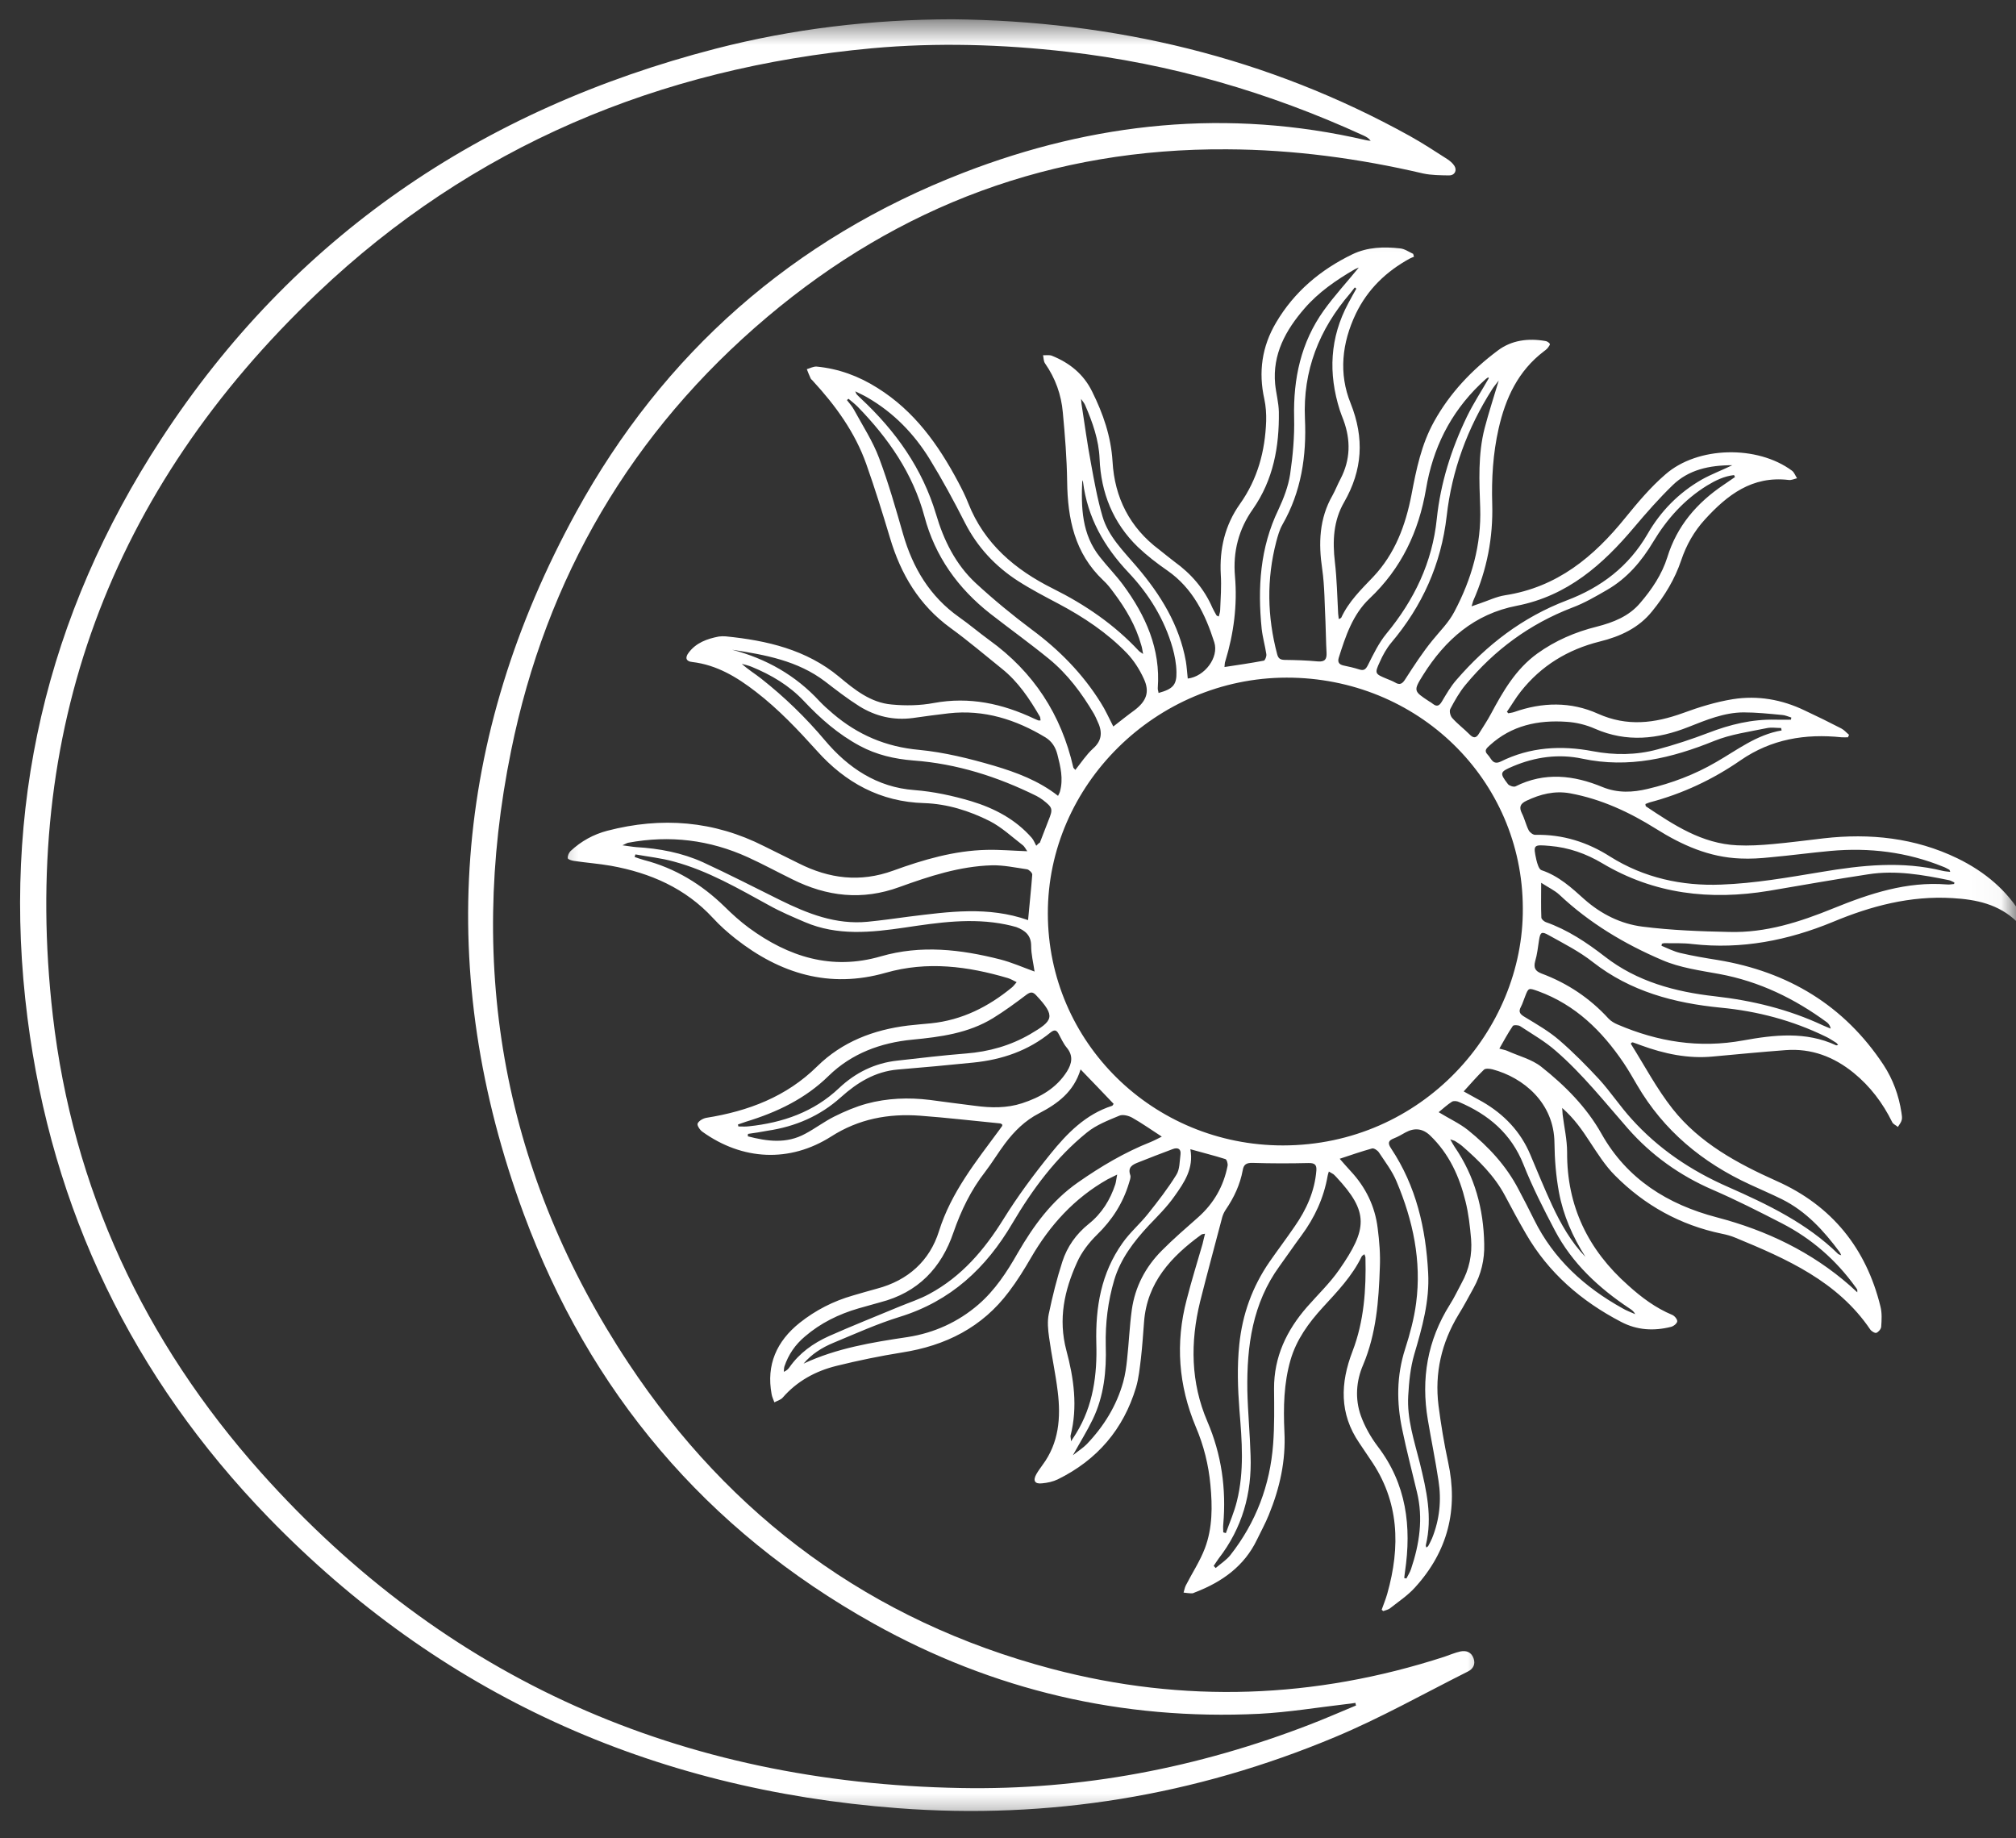
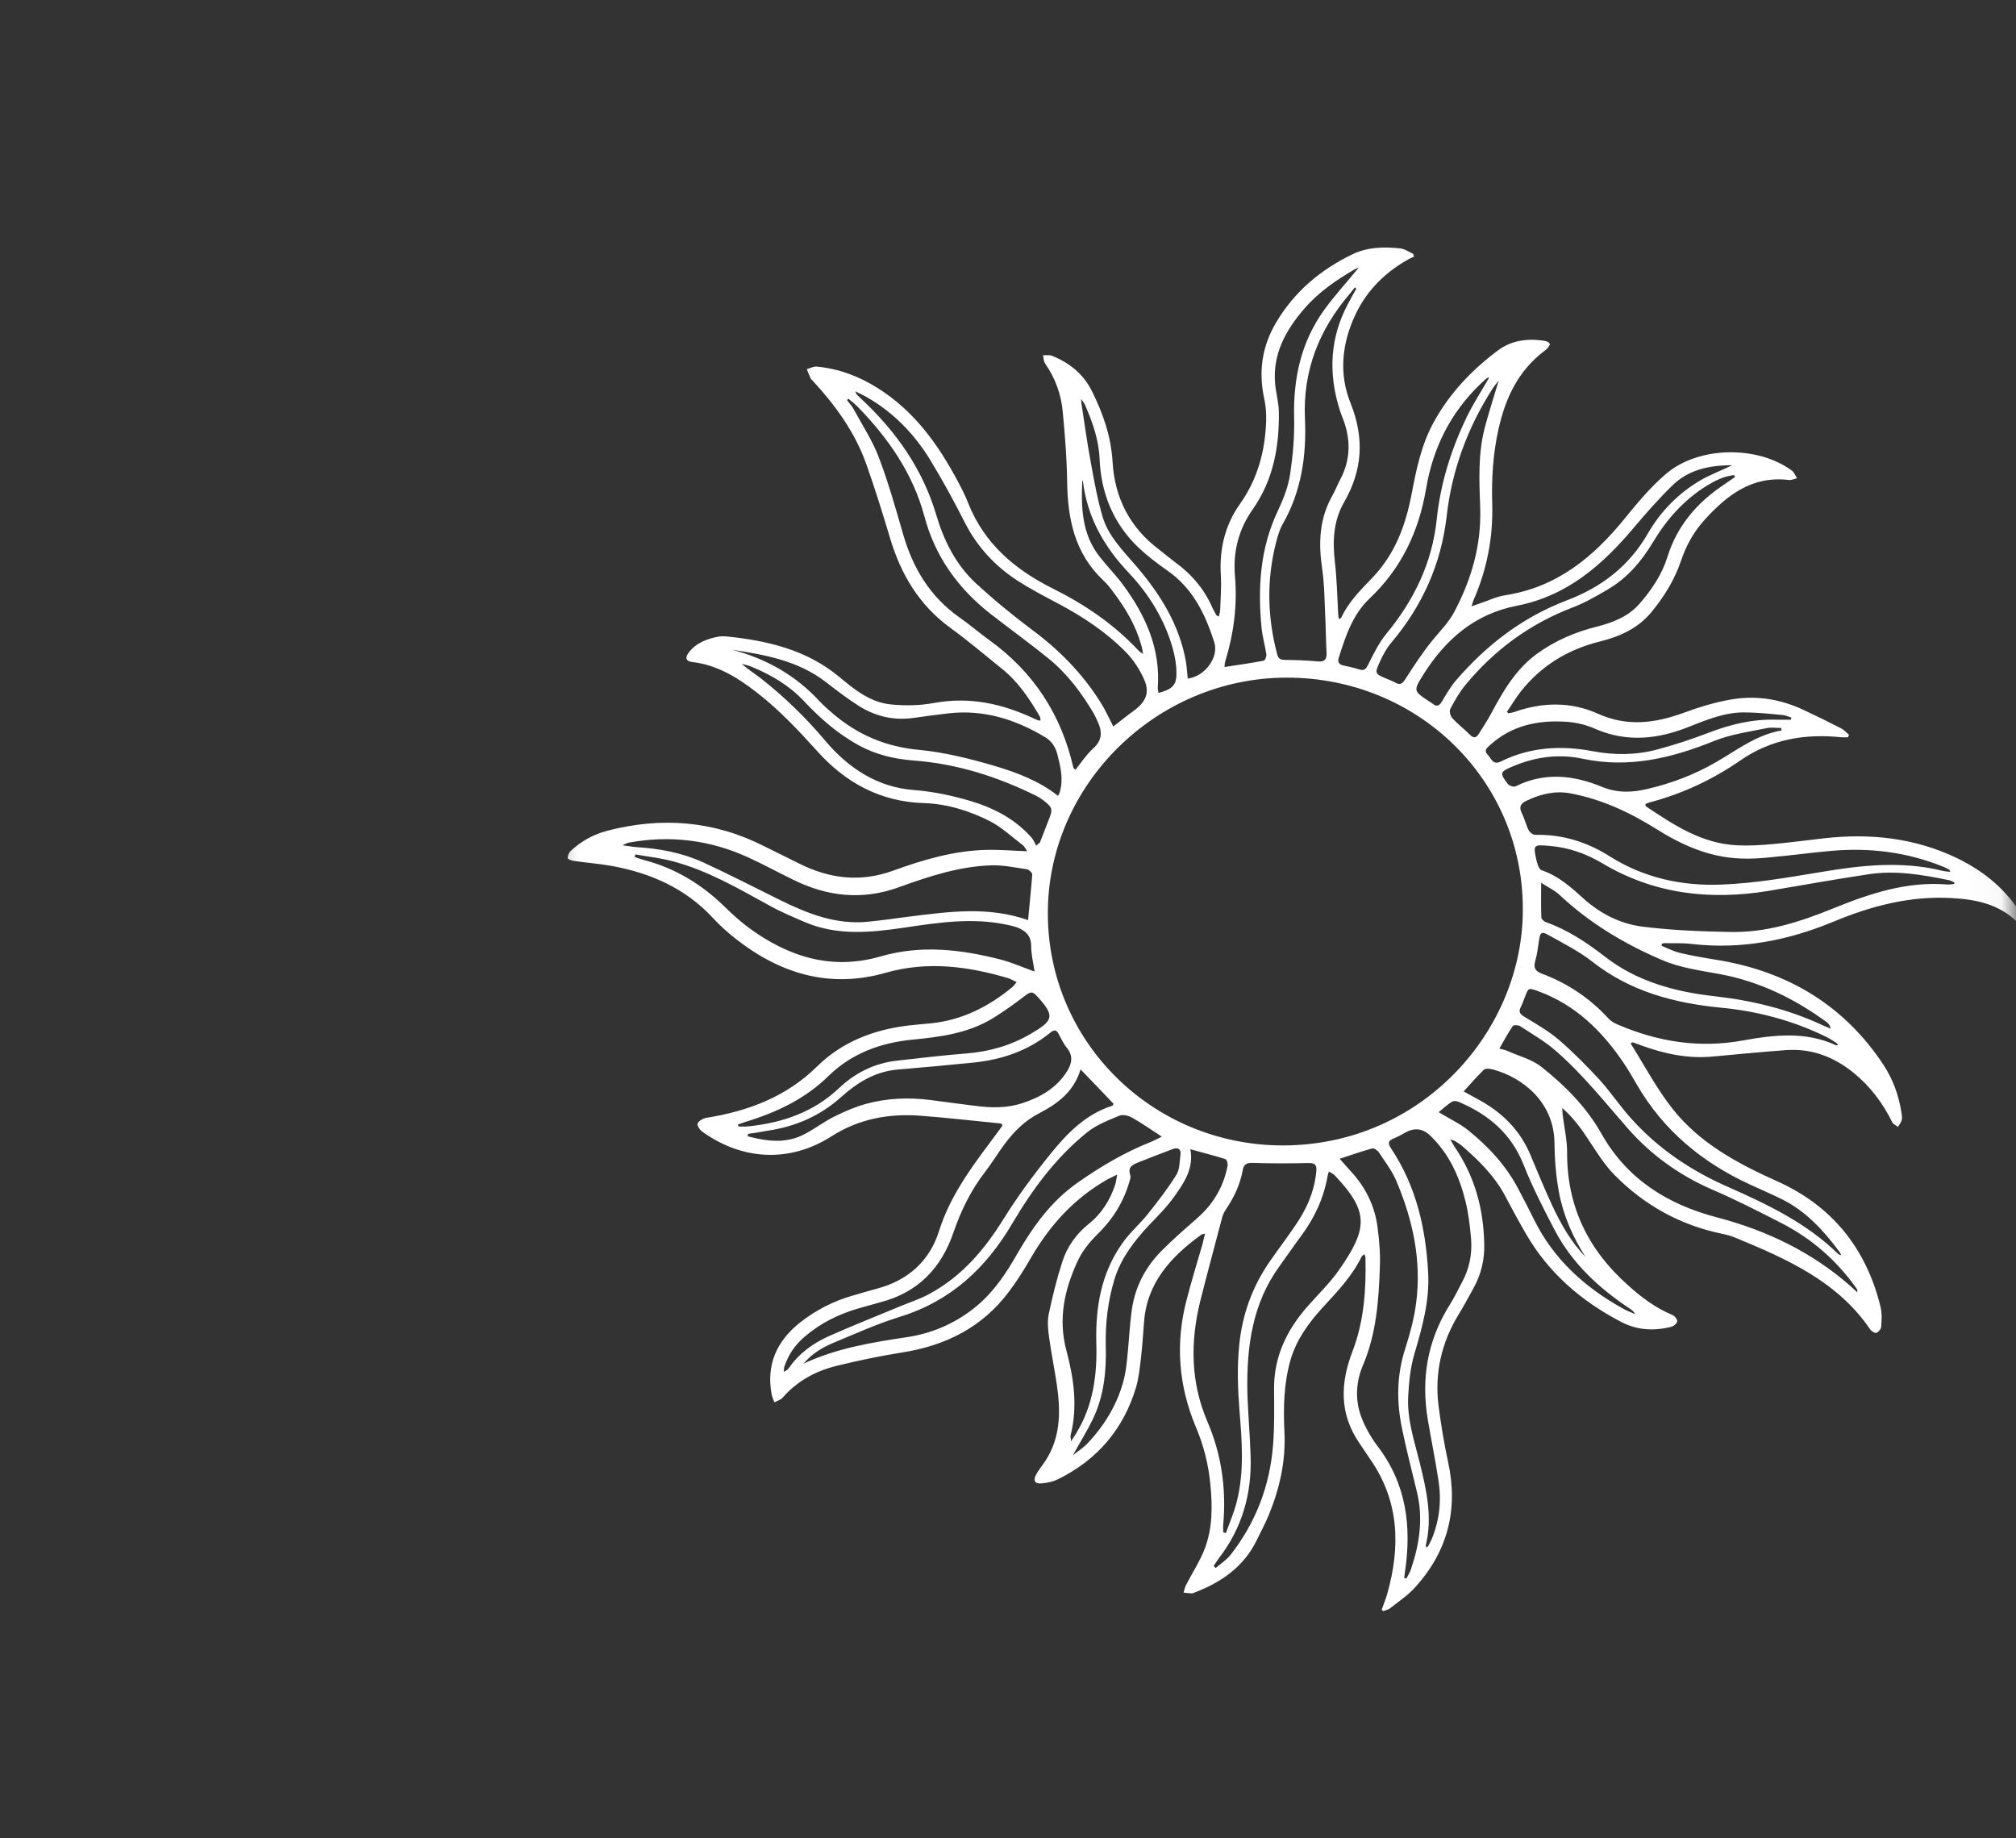
<svg xmlns="http://www.w3.org/2000/svg" width="68" height="62" viewBox="0 0 68 62" fill="none">
  <rect x="0" y="0" width="68" height="62" fill="#333333" stroke="none" />
  <mask id="mask0_45_169" style="mask-type:luminance" maskUnits="userSpaceOnUse" x="18" y="7" width="50" height="49">
    <path d="M18.38 7.155H67.969V55.626H18.38V7.155Z" fill="white" />
  </mask>
  <g mask="url(#mask0_45_169)">
    <path fill-rule="evenodd" clip-rule="evenodd" d="M56.042 31.897C56.255 31.984 56.458 32.091 56.682 32.142C57.099 32.24 57.521 32.311 57.943 32.378C60.318 32.772 62.208 33.913 63.531 35.914C63.849 36.4 64.047 36.942 64.135 37.516C64.146 37.602 64.167 37.695 64.146 37.771C64.125 37.858 64.063 37.93 64.016 38.007C63.953 37.95 63.854 37.915 63.823 37.843C63.505 37.198 63.083 36.64 62.526 36.185C61.859 35.643 61.104 35.351 60.229 35.417C59.411 35.479 58.599 35.556 57.781 35.632C56.938 35.714 56.13 35.54 55.349 35.254C55.261 35.223 55.172 35.187 55.078 35.156C55.068 35.151 55.047 35.161 55.031 35.167C55.021 35.177 55.005 35.203 55.011 35.208C55.474 35.944 55.88 36.717 56.417 37.398C57.328 38.549 58.594 39.235 59.932 39.834C61.792 40.663 62.948 42.106 63.427 44.06C63.484 44.281 63.469 44.521 63.453 44.746C63.448 44.823 63.365 44.92 63.292 44.951C63.245 44.971 63.125 44.9 63.083 44.838C61.984 43.216 60.271 42.459 58.531 41.742C58.386 41.681 58.234 41.64 58.078 41.609C56.672 41.318 55.469 40.647 54.474 39.644C54.141 39.312 53.886 38.902 53.625 38.508C53.365 38.109 53.104 37.73 52.693 37.367C52.703 37.485 52.703 37.536 52.708 37.592C52.761 38.017 52.859 38.437 52.859 38.861C52.849 40.673 53.563 42.152 54.922 43.354C55.37 43.759 55.844 44.112 56.406 44.347C56.484 44.378 56.583 44.501 56.573 44.567C56.563 44.639 56.448 44.731 56.359 44.751C55.781 44.895 55.219 44.864 54.682 44.583C53.333 43.881 52.229 42.925 51.469 41.609C51.224 41.185 50.99 40.755 50.761 40.32C50.406 39.654 49.875 39.133 49.313 38.646C49.24 38.585 49.156 38.534 49.078 38.483C49.052 38.467 49.011 38.462 48.917 38.426C48.984 38.544 49.021 38.616 49.063 38.677C49.745 39.67 50.042 40.775 50.063 41.957C50.078 42.484 49.958 42.981 49.703 43.441C49.536 43.743 49.375 44.05 49.193 44.342C48.62 45.289 48.386 46.312 48.521 47.402C48.604 48.042 48.708 48.676 48.844 49.306C49.193 50.902 48.839 52.32 47.729 53.538C47.49 53.804 47.182 54.009 46.896 54.234C46.833 54.29 46.734 54.305 46.656 54.336C46.641 54.321 46.62 54.305 46.604 54.29C46.667 54.111 46.74 53.937 46.792 53.753C47.24 52.166 47.203 50.636 46.224 49.224C46.099 49.04 45.974 48.85 45.849 48.666C45.172 47.678 45.208 46.645 45.62 45.575C46.011 44.557 46.083 43.487 46.057 42.413C46.057 42.377 46.036 42.346 46.021 42.3C45.984 42.331 45.948 42.346 45.932 42.372C45.615 43.032 45.109 43.559 44.62 44.091C44.141 44.613 43.729 45.181 43.531 45.862C43.302 46.65 43.286 47.469 43.323 48.282C43.375 49.265 43.167 50.191 42.797 51.092C42.682 51.378 42.531 51.65 42.396 51.931C41.969 52.821 41.219 53.354 40.313 53.702C40.271 53.722 40.229 53.742 40.193 53.737C40.104 53.737 40.011 53.722 39.922 53.712C39.948 53.635 39.958 53.553 39.995 53.476C40.208 53.057 40.474 52.658 40.641 52.218C40.901 51.532 40.896 50.8 40.828 50.084C40.766 49.408 40.604 48.753 40.333 48.119C39.75 46.727 39.641 45.294 40.026 43.835C40.188 43.201 40.38 42.582 40.563 41.952C40.589 41.85 40.609 41.742 40.646 41.609C40.578 41.625 40.542 41.62 40.521 41.64C39.5 42.382 38.688 43.257 38.589 44.583C38.557 44.992 38.531 45.401 38.484 45.811C38.443 46.138 38.411 46.481 38.318 46.793C37.896 48.2 37.011 49.239 35.677 49.894C35.516 49.971 35.328 50.012 35.151 50.027C34.901 50.058 34.833 49.935 34.958 49.715C35.016 49.613 35.089 49.516 35.161 49.413C35.719 48.666 35.786 47.812 35.677 46.931C35.604 46.322 35.469 45.718 35.386 45.105C35.349 44.849 35.323 44.567 35.375 44.316C35.5 43.718 35.646 43.129 35.833 42.551C35.995 42.049 36.297 41.62 36.724 41.277C37.167 40.924 37.448 40.463 37.62 39.941C37.646 39.854 37.651 39.767 37.682 39.614C37.531 39.69 37.443 39.731 37.354 39.777C36.234 40.412 35.411 41.323 34.776 42.418C34.547 42.812 34.307 43.201 34.031 43.564C33.13 44.767 31.896 45.386 30.417 45.616C29.677 45.734 28.938 45.887 28.214 46.066C27.511 46.24 26.886 46.578 26.401 47.136C26.333 47.213 26.219 47.243 26.12 47.295C26.089 47.203 26.042 47.116 26.026 47.018C25.844 46.031 26.193 45.237 26.974 44.613C27.511 44.188 28.109 43.881 28.771 43.692C29.042 43.615 29.307 43.533 29.578 43.462C30.63 43.185 31.36 42.52 31.672 41.522C32.083 40.212 32.922 39.173 33.714 38.099C33.74 38.058 33.776 38.017 33.802 37.976C33.813 37.966 33.802 37.945 33.802 37.92C33.781 37.91 33.761 37.894 33.74 37.889C32.839 37.802 31.938 37.695 31.031 37.628C29.964 37.551 28.964 37.736 28.037 38.329C26.636 39.22 25.042 39.138 23.693 38.17C23.604 38.109 23.505 37.95 23.531 37.894C23.568 37.802 23.714 37.72 23.823 37.7C25.24 37.475 26.526 36.988 27.563 35.965C28.406 35.136 29.458 34.732 30.625 34.588C30.886 34.558 31.146 34.537 31.406 34.512C32.453 34.404 33.339 33.954 34.13 33.304C34.182 33.263 34.219 33.207 34.292 33.125C34.177 33.069 34.094 33.017 33.995 32.987C32.641 32.587 31.276 32.408 29.875 32.808C27.979 33.35 26.313 32.838 24.813 31.661C24.542 31.446 24.281 31.216 24.047 30.96C23.12 29.957 21.938 29.44 20.609 29.2C20.198 29.128 19.781 29.098 19.365 29.036C19.287 29.026 19.156 28.985 19.151 28.944C19.141 28.867 19.188 28.76 19.245 28.703C19.599 28.371 20.016 28.141 20.484 28.018C22.313 27.542 24.083 27.68 25.776 28.54C26.162 28.734 26.557 28.924 26.943 29.118C27.969 29.635 29.011 29.768 30.125 29.364C31.141 28.995 32.182 28.688 33.276 28.663C33.729 28.652 34.177 28.693 34.651 28.709C34.599 28.642 34.563 28.55 34.484 28.494C34.125 28.217 33.781 27.895 33.38 27.69C32.698 27.347 31.953 27.112 31.177 27.086C29.693 27.046 28.511 26.39 27.563 25.331C26.917 24.615 26.261 23.919 25.495 23.33C24.859 22.839 24.182 22.425 23.349 22.327C23.141 22.307 23.094 22.184 23.234 22.005C23.484 21.677 23.849 21.544 24.245 21.468C24.323 21.457 24.401 21.457 24.479 21.462C25.87 21.601 27.198 21.908 28.302 22.824C28.823 23.259 29.365 23.699 30.073 23.76C30.547 23.806 31.042 23.796 31.5 23.709C32.698 23.489 33.807 23.73 34.88 24.236C34.927 24.257 34.974 24.277 35.021 24.297C35.036 24.303 35.057 24.297 35.099 24.297C35.089 24.252 35.094 24.2 35.073 24.165C34.724 23.566 34.344 22.993 33.792 22.552C33.219 22.092 32.656 21.611 32.063 21.181C31 20.408 30.386 19.369 30.021 18.146C29.771 17.312 29.511 16.473 29.219 15.649C28.839 14.58 28.182 13.674 27.412 12.84C27.391 12.809 27.354 12.794 27.344 12.763C27.297 12.661 27.255 12.558 27.214 12.451C27.323 12.42 27.438 12.354 27.552 12.364C28.292 12.436 28.969 12.686 29.599 13.085C30.844 13.863 31.651 14.999 32.318 16.253C32.443 16.488 32.563 16.724 32.661 16.975C33.198 18.336 34.24 19.216 35.516 19.851C36.604 20.393 37.583 21.063 38.406 21.944C38.432 21.974 38.469 21.995 38.557 22.056C38.531 21.918 38.521 21.836 38.495 21.759C38.313 21.104 37.974 20.531 37.568 19.989C37.458 19.84 37.349 19.697 37.214 19.574C36.245 18.658 36.011 17.497 35.995 16.238C35.984 15.46 35.922 14.682 35.849 13.909C35.797 13.311 35.599 12.758 35.25 12.257C35.198 12.185 35.203 12.072 35.182 11.98C35.281 11.985 35.391 11.965 35.474 11.995C36.078 12.236 36.552 12.62 36.839 13.208C37.208 13.95 37.474 14.718 37.526 15.562C37.594 16.78 38.104 17.793 39.104 18.541C39.276 18.674 39.443 18.817 39.615 18.945C40.182 19.354 40.62 19.861 40.896 20.5C40.938 20.587 40.984 20.669 41.031 20.751C41.042 20.767 41.063 20.772 41.109 20.792C41.125 20.715 41.156 20.649 41.156 20.582C41.172 20.178 41.203 19.774 41.177 19.375C41.13 18.515 41.318 17.712 41.818 17.005C42.422 16.156 42.672 15.214 42.708 14.201C42.714 13.955 42.698 13.7 42.646 13.459C42.443 12.548 42.563 11.688 43.042 10.88C43.651 9.846 44.536 9.099 45.615 8.577C46.125 8.332 46.677 8.316 47.229 8.378C47.38 8.393 47.521 8.495 47.667 8.562C47.677 8.593 47.682 8.628 47.693 8.659C47.646 8.68 47.599 8.695 47.552 8.72C46.755 9.155 46.13 9.759 45.734 10.578C45.261 11.566 45.151 12.604 45.557 13.602C46.026 14.779 45.958 15.854 45.339 16.934C44.974 17.563 44.943 18.249 45.026 18.955C45.094 19.533 45.104 20.117 45.136 20.695C45.141 20.751 45.151 20.808 45.156 20.879C45.198 20.859 45.229 20.848 45.24 20.833C45.49 20.291 45.911 19.881 46.318 19.456C47.057 18.674 47.411 17.712 47.609 16.688C47.771 15.834 47.943 14.984 48.375 14.211C48.906 13.254 49.646 12.476 50.521 11.822C50.984 11.473 51.542 11.402 52.115 11.499C52.177 11.504 52.245 11.55 52.276 11.596C52.292 11.622 52.234 11.699 52.198 11.745C52.161 11.786 52.12 11.816 52.078 11.847C51.203 12.512 50.781 13.428 50.547 14.462C50.359 15.296 50.307 16.146 50.333 16.995C50.365 18.131 50.156 19.211 49.698 20.25C49.677 20.296 49.672 20.347 49.636 20.449C49.755 20.408 49.828 20.383 49.901 20.357C50.193 20.26 50.469 20.122 50.766 20.076C52.526 19.805 53.761 18.776 54.823 17.461C55.24 16.949 55.672 16.432 56.172 16.002C57.261 15.045 59.276 15.01 60.443 15.874C60.521 15.931 60.557 16.043 60.615 16.13C60.521 16.151 60.422 16.202 60.328 16.187C59.099 16.043 58.261 16.693 57.505 17.522C57.141 17.921 56.88 18.382 56.708 18.894C56.495 19.528 56.151 20.096 55.729 20.613C55.276 21.181 54.646 21.468 53.958 21.637C52.875 21.908 51.984 22.455 51.302 23.315C51.125 23.535 50.99 23.776 50.828 24.006C50.844 24.026 50.865 24.037 50.875 24.057C50.943 24.042 51.005 24.037 51.068 24.016C52.021 23.678 52.984 23.658 53.901 24.072C54.886 24.512 55.807 24.395 56.771 24.047C57.313 23.847 57.88 23.673 58.448 23.581C59.286 23.448 60.104 23.591 60.87 23.96C61.286 24.154 61.703 24.359 62.109 24.569C62.208 24.62 62.281 24.712 62.37 24.784C62.354 24.809 62.344 24.835 62.333 24.866C62.261 24.866 62.188 24.871 62.12 24.866C60.891 24.738 59.745 24.927 58.708 25.643C57.776 26.288 56.755 26.769 55.646 27.061C55.599 27.076 55.552 27.097 55.5 27.117C55.505 27.148 55.505 27.184 55.516 27.194C56.458 27.823 57.401 28.453 58.594 28.509C58.99 28.529 59.396 28.504 59.792 28.468C60.365 28.417 60.938 28.34 61.511 28.274C63.078 28.095 64.599 28.258 66.026 28.949C66.938 29.394 67.703 30.024 68.219 30.909C68.266 30.986 68.25 31.088 68.26 31.18C68.177 31.15 68.078 31.129 68.016 31.073C67.417 30.5 66.672 30.336 65.859 30.29C64.438 30.203 63.109 30.556 61.823 31.093C60.307 31.718 58.745 32.025 57.094 31.84C56.776 31.799 56.453 31.815 56.13 31.81C56.104 31.81 56.078 31.825 56.052 31.83C56.057 31.851 56.047 31.876 56.042 31.897ZM51.365 30.628C51.354 26.293 47.818 22.849 43.396 22.854C38.995 22.86 35.333 26.477 35.344 30.812C35.349 35.151 38.891 38.631 43.276 38.631C47.974 38.626 51.396 34.742 51.365 30.628ZM41.261 51.68C41.292 51.69 41.323 51.696 41.349 51.706C41.474 51.353 41.63 51 41.719 50.636C41.974 49.623 41.891 48.589 41.807 47.566C41.75 46.819 41.724 46.082 41.802 45.34C41.906 44.327 42.24 43.4 42.818 42.561C43.099 42.157 43.396 41.763 43.672 41.359C44.068 40.791 44.344 40.176 44.401 39.481C44.417 39.281 44.344 39.22 44.13 39.225C43.505 39.24 42.88 39.24 42.25 39.22C42.036 39.215 41.948 39.276 41.917 39.47C41.828 39.951 41.625 40.386 41.349 40.791C41.297 40.867 41.255 40.954 41.229 41.041C40.979 41.998 40.719 42.945 40.479 43.902C40.146 45.268 40.161 46.629 40.724 47.94C41.203 49.055 41.365 50.212 41.261 51.409C41.25 51.501 41.261 51.593 41.261 51.68ZM45.75 9.734C45.734 9.718 45.714 9.708 45.698 9.693C45.646 9.754 45.599 9.826 45.547 9.887C44.49 11.11 43.943 12.507 44.016 14.119C44.073 15.373 43.896 16.581 43.255 17.696C43.156 17.87 43.099 18.08 43.047 18.274C42.719 19.538 42.745 20.802 43.078 22.061C43.115 22.204 43.177 22.251 43.328 22.256C43.703 22.261 44.078 22.271 44.448 22.307C44.693 22.327 44.755 22.23 44.745 22.015C44.724 21.662 44.724 21.309 44.708 20.961C44.677 20.372 44.682 19.779 44.599 19.196C44.469 18.326 44.495 17.491 44.948 16.703C45.047 16.524 45.12 16.33 45.219 16.146C45.552 15.501 45.563 14.846 45.318 14.175C45.276 14.063 45.229 13.95 45.193 13.838C44.797 12.594 44.854 11.387 45.479 10.225C45.568 10.061 45.656 9.897 45.75 9.734ZM65.912 29.814C65.917 29.799 65.917 29.783 65.922 29.763C65.859 29.737 65.807 29.701 65.745 29.686C64.844 29.502 63.943 29.343 63.021 29.486C61.901 29.655 60.786 29.855 59.667 30.044C57.682 30.372 55.792 30.157 54.042 29.113C53.5 28.791 52.911 28.581 52.271 28.529C51.724 28.483 51.708 28.483 51.823 29.005C51.854 29.128 51.906 29.318 51.995 29.348C52.578 29.543 53.011 29.942 53.448 30.336C54.011 30.832 54.672 31.16 55.401 31.252C56.37 31.375 57.349 31.411 58.323 31.431C59.563 31.467 60.714 31.093 61.844 30.633C63.068 30.136 64.313 29.722 65.667 29.829C65.75 29.84 65.833 29.819 65.912 29.814ZM47.365 53.221C47.391 53.226 47.417 53.231 47.438 53.236C47.49 53.133 47.557 53.031 47.594 52.919C47.88 52.069 48.011 51.204 47.792 50.314C47.625 49.613 47.443 48.917 47.297 48.211C47.104 47.3 47.104 46.399 47.396 45.493C47.557 44.992 47.698 44.47 47.766 43.948C47.953 42.525 47.661 41.164 47.109 39.854C46.964 39.501 46.724 39.189 46.511 38.867C46.464 38.795 46.344 38.718 46.281 38.733C45.927 38.831 45.573 38.953 45.188 39.081C45.328 39.24 45.438 39.368 45.557 39.496C46.068 40.044 46.38 40.688 46.469 41.42C46.526 41.86 46.563 42.31 46.542 42.756C46.505 43.871 46.422 44.977 45.979 46.031C45.745 46.568 45.698 47.172 45.901 47.745C46.031 48.108 46.234 48.467 46.469 48.779C47.443 50.053 47.615 51.486 47.391 53.006C47.38 53.072 47.375 53.149 47.365 53.221ZM65.781 29.405C65.766 29.364 65.76 29.338 65.75 29.333C65.682 29.297 65.615 29.256 65.542 29.231C64.323 28.734 63.052 28.581 61.75 28.698C61.073 28.76 60.396 28.852 59.719 28.913C59.38 28.949 59.042 28.97 58.703 28.954C57.651 28.913 56.734 28.504 55.854 27.951C54.964 27.393 54.011 26.948 52.953 26.754C52.432 26.662 51.953 26.785 51.49 27.005C51.281 27.102 51.229 27.22 51.333 27.429C51.427 27.613 51.469 27.818 51.563 28.002C51.599 28.074 51.714 28.161 51.786 28.156C52.708 28.136 53.547 28.402 54.307 28.888C55.453 29.609 56.734 29.886 58.052 29.834C59.182 29.794 60.307 29.594 61.422 29.41C62.792 29.179 64.151 29.031 65.521 29.369C65.604 29.389 65.688 29.394 65.781 29.405ZM37.552 24.502C37.797 24.313 38.031 24.123 38.271 23.95C38.667 23.648 38.792 23.335 38.578 22.885C38.438 22.578 38.245 22.276 38.011 22.03C37.344 21.34 36.552 20.813 35.703 20.362C35.24 20.117 34.776 19.876 34.339 19.595C33.568 19.098 32.964 18.448 32.547 17.63C32.177 16.903 31.787 16.181 31.36 15.486C30.833 14.631 30.146 13.92 29.261 13.408C29.141 13.336 29.011 13.28 28.849 13.198C28.88 13.27 28.886 13.29 28.896 13.3C28.943 13.352 28.995 13.398 29.042 13.444C30.214 14.539 31.11 15.798 31.573 17.343C31.828 18.213 32.229 19.032 32.911 19.666C33.516 20.224 34.151 20.746 34.807 21.237C35.734 21.923 36.521 22.727 37.125 23.694C37.286 23.944 37.401 24.21 37.552 24.502ZM40.938 52.811C40.958 52.837 40.984 52.857 41.005 52.883C41.172 52.739 41.365 52.617 41.5 52.448C42.365 51.348 42.839 50.089 42.943 48.707C42.99 48.083 42.979 47.458 42.974 46.834C42.969 45.765 43.396 44.869 44.089 44.076C44.453 43.661 44.859 43.273 45.172 42.822C46.13 41.446 46.177 40.878 45.073 39.696C45.042 39.665 45.011 39.629 44.979 39.603C44.932 39.573 44.886 39.547 44.823 39.511C44.802 39.578 44.786 39.619 44.781 39.66C44.651 40.402 44.344 41.067 43.896 41.671C43.646 42.008 43.406 42.362 43.161 42.699C42.245 43.958 42.052 45.396 42.073 46.89C42.089 47.622 42.161 48.354 42.182 49.091C42.229 50.37 41.901 51.537 41.104 52.566C41.047 52.642 40.995 52.729 40.938 52.811ZM34.677 31.032C34.724 30.5 34.781 29.998 34.818 29.497C34.823 29.44 34.708 29.328 34.641 29.318C34.245 29.261 33.849 29.174 33.453 29.184C32.37 29.215 31.344 29.553 30.339 29.916C29.083 30.377 27.891 30.239 26.724 29.655C26.224 29.41 25.734 29.144 25.229 28.913C23.938 28.325 22.594 28.161 21.193 28.422C21.151 28.427 21.109 28.458 20.995 28.509C21.203 28.535 21.328 28.56 21.458 28.57C22.24 28.616 23.005 28.76 23.714 29.082C24.589 29.486 25.448 29.927 26.313 30.356C27.24 30.812 28.188 31.191 29.261 31.088C29.729 31.042 30.198 30.976 30.662 30.914C31.995 30.75 33.328 30.556 34.677 31.032ZM36.448 36.067C36.219 36.825 35.672 37.224 35.052 37.546C34.573 37.792 34.214 38.15 33.901 38.565C33.667 38.877 33.469 39.209 33.234 39.516C32.75 40.136 32.417 40.826 32.161 41.563C31.755 42.761 30.964 43.595 29.688 43.922C29.443 43.989 29.203 44.06 28.958 44.127C28.287 44.322 27.677 44.623 27.151 45.074C26.823 45.35 26.594 45.683 26.458 46.087C26.443 46.143 26.443 46.205 26.438 46.266C26.526 46.23 26.583 46.179 26.625 46.118C26.964 45.632 27.427 45.304 27.958 45.063C28.74 44.716 29.542 44.398 30.339 44.066C30.672 43.928 31.026 43.815 31.344 43.641C32.438 43.052 33.203 42.152 33.849 41.113C34.323 40.35 34.865 39.619 35.432 38.918C35.99 38.227 36.615 37.582 37.511 37.295C37.531 37.29 37.542 37.255 37.563 37.229C37.208 36.855 36.849 36.482 36.448 36.067ZM48.109 52.192C48.141 52.172 48.167 52.156 48.177 52.136C48.219 52.054 48.266 51.972 48.302 51.885C48.557 51.255 48.625 50.6 48.521 49.94C48.417 49.249 48.276 48.569 48.161 47.883C47.927 46.502 48.146 45.207 48.901 44.004C49.052 43.769 49.167 43.518 49.297 43.278C49.557 42.812 49.661 42.31 49.62 41.788C49.583 41.364 49.536 40.934 49.432 40.519C49.229 39.685 48.88 38.913 48.24 38.298C47.99 38.058 47.714 38.027 47.411 38.191C47.281 38.263 47.156 38.339 47.021 38.391C46.823 38.467 46.802 38.554 46.922 38.733C47.771 40.008 48.094 41.435 48.172 42.93C48.224 43.876 47.969 44.777 47.703 45.678C47.573 46.123 47.526 46.604 47.5 47.069C47.453 47.852 47.703 48.594 47.891 49.342C48.115 50.258 48.323 51.163 48.094 52.11C48.089 52.136 48.104 52.156 48.109 52.192ZM21.432 28.816C21.422 28.842 21.417 28.872 21.406 28.903C21.511 28.939 21.609 28.975 21.719 29.005C22.771 29.277 23.667 29.824 24.438 30.576C24.698 30.832 24.969 31.078 25.261 31.293C26.594 32.27 28.052 32.736 29.708 32.255C31.068 31.861 32.406 32.02 33.734 32.357C34.12 32.455 34.484 32.618 34.896 32.767C34.854 32.47 34.781 32.188 34.781 31.902C34.781 31.544 34.578 31.38 34.281 31.267C34.167 31.232 34.047 31.206 33.927 31.18C32.781 30.945 31.651 31.114 30.521 31.283C29.38 31.451 28.245 31.569 27.146 31.098C26.74 30.924 26.328 30.75 25.943 30.535C24.906 29.968 23.886 29.369 22.729 29.057C22.302 28.939 21.86 28.893 21.432 28.816ZM28.62 13.449C28.599 13.459 28.589 13.479 28.568 13.495C28.651 13.602 28.745 13.705 28.807 13.822C29.099 14.36 29.438 14.877 29.651 15.445C29.969 16.289 30.214 17.154 30.464 18.024C30.792 19.155 31.365 20.117 32.349 20.813C32.698 21.058 33.021 21.335 33.365 21.585C34.865 22.665 35.797 24.103 36.203 25.884C36.208 25.904 36.234 25.92 36.271 25.966C36.469 25.72 36.641 25.454 36.865 25.249C37.193 24.963 37.182 24.656 37.011 24.308C36.974 24.231 36.943 24.149 36.901 24.078C36.49 23.381 36.011 22.737 35.386 22.225C34.74 21.698 34.063 21.212 33.406 20.7C32.307 19.84 31.537 18.756 31.182 17.42C30.792 15.966 29.964 14.779 28.927 13.715C28.828 13.618 28.724 13.536 28.62 13.449ZM27.104 45.99C28.224 45.468 29.412 45.273 30.615 45.094C31.505 44.956 32.318 44.588 33 43.999C33.563 43.513 33.964 42.899 34.328 42.259C34.859 41.343 35.469 40.499 36.365 39.875C37.136 39.337 37.938 38.861 38.818 38.513C38.932 38.467 39.042 38.406 39.188 38.334C38.823 38.099 38.516 37.879 38.188 37.695C38.068 37.628 37.87 37.577 37.755 37.628C37.375 37.787 36.974 37.94 36.661 38.196C35.609 39.046 34.823 40.115 34.146 41.261C33.261 42.766 32.073 43.881 30.344 44.414C29.583 44.649 28.849 44.982 28.109 45.289C27.729 45.447 27.375 45.667 27.104 45.99ZM24.693 21.913C25.849 22.215 26.839 22.778 27.641 23.648C27.781 23.796 27.938 23.934 28.099 24.072C28.932 24.779 29.875 25.188 31 25.29C31.849 25.372 32.698 25.582 33.521 25.823C34.281 26.048 35.036 26.329 35.688 26.841C35.719 26.774 35.745 26.733 35.755 26.687C35.87 26.263 35.771 25.858 35.667 25.449C35.604 25.198 35.479 25.004 35.266 24.871C34.266 24.267 33.193 23.924 32.005 24.057C31.599 24.103 31.193 24.159 30.792 24.216C30.136 24.303 29.537 24.159 28.99 23.822C28.583 23.566 28.208 23.274 27.828 22.982C26.906 22.281 25.802 22.082 24.693 21.913ZM62 35.243C61.974 35.213 61.958 35.182 61.932 35.167C61.813 35.095 61.698 35.013 61.573 34.957C60.458 34.414 59.276 34.102 58.042 33.985C56.474 33.831 55 33.442 53.729 32.449C53.276 32.091 52.75 31.825 52.245 31.544C51.995 31.4 51.953 31.441 51.911 31.712C51.875 31.948 51.849 32.194 51.781 32.419C51.724 32.639 51.781 32.751 51.995 32.833C52.875 33.161 53.63 33.667 54.261 34.358C54.339 34.44 54.453 34.507 54.563 34.553C55.922 35.136 57.313 35.361 58.797 35.09C59.839 34.901 60.911 34.778 61.932 35.254C61.948 35.259 61.969 35.248 62 35.243ZM25.229 38.242C25.229 38.268 25.224 38.298 25.224 38.324C25.875 38.493 26.526 38.585 27.162 38.237C27.5 38.058 27.807 37.822 28.146 37.654C28.495 37.48 28.859 37.326 29.229 37.224C29.927 37.035 30.646 37.009 31.36 37.096C31.87 37.162 32.38 37.234 32.891 37.295C33.422 37.367 33.958 37.377 34.474 37.209C35.089 37.009 35.636 36.697 35.99 36.134C36.156 35.868 36.208 35.602 35.979 35.33C35.865 35.192 35.792 35.023 35.703 34.86C35.63 34.727 35.557 34.727 35.438 34.819C34.682 35.438 33.797 35.74 32.828 35.837C31.979 35.924 31.125 36.001 30.276 36.072C29.516 36.139 28.912 36.513 28.365 37.004C27.662 37.638 26.828 37.996 25.891 38.135C25.672 38.176 25.453 38.212 25.229 38.242ZM58.521 16.089C58.511 16.069 58.5 16.048 58.49 16.023C58.156 16.059 57.865 16.202 57.578 16.376C56.807 16.852 56.224 17.507 55.766 18.269C55.37 18.93 54.886 19.503 54.203 19.897C53.823 20.117 53.438 20.342 53.026 20.495C51.589 21.048 50.406 21.923 49.438 23.09C49.229 23.341 49.068 23.627 48.917 23.914C48.88 23.991 48.922 24.149 48.984 24.216C49.161 24.415 49.38 24.579 49.568 24.768C49.688 24.891 49.781 24.907 49.875 24.758C50.016 24.528 50.167 24.308 50.292 24.072C50.698 23.315 51.125 22.568 51.854 22.041C52.458 21.606 53.136 21.314 53.859 21.135C54.417 20.992 54.943 20.787 55.323 20.337C55.719 19.876 56.057 19.375 56.24 18.791C56.563 17.742 57.234 16.959 58.141 16.35C58.271 16.263 58.396 16.176 58.521 16.089ZM45.833 9.022C45.802 9.038 45.74 9.058 45.693 9.084C45.068 9.447 44.474 9.856 44 10.404C43.365 11.136 42.917 11.95 43.011 12.952C43.042 13.265 43.13 13.577 43.136 13.894C43.151 15.061 42.953 16.176 42.261 17.169C41.781 17.845 41.583 18.607 41.656 19.436C41.74 20.408 41.615 21.37 41.328 22.307C41.307 22.358 41.313 22.414 41.302 22.496C41.766 22.425 42.203 22.363 42.63 22.281C42.672 22.271 42.724 22.138 42.714 22.066C42.672 21.78 42.589 21.498 42.557 21.212C42.417 19.825 42.5 18.474 43.12 17.19C43.297 16.811 43.453 16.407 43.516 15.997C43.609 15.363 43.667 14.718 43.651 14.078C43.62 12.773 43.88 11.55 44.651 10.471C45.016 9.964 45.443 9.503 45.833 9.022ZM62.646 43.585C62.646 43.528 62.651 43.508 62.646 43.498C62.63 43.467 62.609 43.436 62.589 43.411C61.932 42.495 61.104 41.773 60.099 41.256C59.333 40.862 58.568 40.473 57.776 40.13C56.661 39.649 55.698 38.959 54.911 38.063C54.125 37.167 53.386 36.231 52.484 35.448C52.12 35.126 51.688 34.88 51.276 34.609C51.214 34.568 51.047 34.563 51.026 34.604C50.865 34.839 50.729 35.095 50.573 35.366C50.698 35.402 50.776 35.412 50.844 35.443C51.229 35.617 51.667 35.724 51.99 35.98C52.792 36.615 53.516 37.342 54.021 38.242C54.88 39.767 56.25 40.622 57.911 41.057C59.589 41.497 61.104 42.223 62.406 43.365C62.479 43.431 62.552 43.498 62.646 43.585ZM36.125 48.61C36.208 48.482 36.255 48.415 36.297 48.344C36.875 47.407 37.011 46.363 36.979 45.299C36.948 44.086 37.141 42.94 37.859 41.927C38.109 41.568 38.453 41.277 38.724 40.934C39.063 40.509 39.396 40.079 39.677 39.624C39.797 39.44 39.786 39.168 39.818 38.938C39.844 38.739 39.719 38.693 39.557 38.754C39.167 38.897 38.781 39.051 38.391 39.204C38.193 39.281 38.031 39.368 38.125 39.634C38.151 39.711 38.104 39.818 38.078 39.91C37.875 40.581 37.511 41.149 37 41.645C36.729 41.911 36.479 42.234 36.328 42.577C35.901 43.518 35.688 44.485 35.969 45.545C36.219 46.476 36.359 47.448 36.109 48.42C36.104 48.456 36.12 48.497 36.125 48.61ZM50.552 12.835C50.464 12.952 50.391 13.034 50.333 13.126C49.495 14.437 48.969 15.874 48.797 17.404C48.609 19.032 47.974 20.439 46.922 21.683C46.766 21.872 46.641 22.097 46.542 22.322C46.359 22.716 46.375 22.727 46.781 22.895C46.87 22.931 46.964 22.967 47.047 23.013C47.229 23.126 47.313 23.049 47.411 22.89C47.698 22.445 47.984 22.005 48.313 21.601C48.568 21.283 48.859 21.007 49.057 20.628C49.641 19.523 49.969 18.377 49.927 17.123C49.896 16.227 49.849 15.322 50.078 14.437C50.214 13.92 50.38 13.408 50.552 12.835ZM62.104 42.336C62.078 42.28 62.073 42.254 62.052 42.228C61.516 41.507 60.922 40.852 60.099 40.443C59.745 40.269 59.386 40.115 59.031 39.951C57.417 39.209 56.115 38.13 55.219 36.594C55.073 36.344 54.927 36.088 54.761 35.842C54.036 34.773 53.146 33.892 51.891 33.432C51.557 33.314 51.557 33.304 51.438 33.616C51.391 33.729 51.359 33.846 51.302 33.954C51.203 34.133 51.276 34.21 51.443 34.307C51.839 34.547 52.25 34.783 52.599 35.085C53.078 35.499 53.521 35.95 53.948 36.41C54.328 36.83 54.646 37.311 55.026 37.73C55.932 38.739 57.031 39.481 58.292 40.033C59.625 40.622 60.948 41.256 62.005 42.295C62.026 42.31 62.052 42.316 62.104 42.336ZM40.151 38.759C40.271 39.409 39.943 39.885 39.615 40.345C39.365 40.704 39.047 41.016 38.745 41.333C38.24 41.876 37.797 42.454 37.583 43.17C37.37 43.892 37.281 44.623 37.297 45.381C37.323 46.23 37.24 47.08 36.859 47.868C36.672 48.257 36.438 48.63 36.188 49.081C36.38 48.927 36.536 48.83 36.656 48.707C37.234 48.103 37.661 47.412 37.886 46.609C37.953 46.363 37.99 46.108 38.016 45.852C38.078 45.294 38.099 44.731 38.177 44.168C38.286 43.4 38.636 42.73 39.188 42.177C39.573 41.788 39.995 41.425 40.411 41.057C40.943 40.586 41.271 40.008 41.406 39.322C41.422 39.25 41.38 39.107 41.333 39.092C40.948 38.969 40.563 38.877 40.151 38.759ZM34.953 28.524C34.979 28.499 35.011 28.468 35.036 28.442C35.052 28.432 35.073 28.427 35.078 28.412C35.177 28.166 35.266 27.915 35.365 27.67C35.521 27.286 35.511 27.24 35.182 26.984C35.115 26.933 35.042 26.887 34.964 26.846C33.651 26.196 32.276 25.756 30.802 25.648C30.172 25.597 29.568 25.459 29.005 25.157C28.271 24.763 27.667 24.231 27.109 23.637C26.615 23.115 26.016 22.762 25.359 22.491C25.25 22.445 25.13 22.419 25.021 22.389C25.234 22.583 25.464 22.721 25.672 22.885C26.464 23.509 27.177 24.2 27.828 24.973C28.604 25.894 29.583 26.554 30.839 26.646C31.5 26.698 32.13 26.836 32.755 27.02C33.547 27.26 34.255 27.634 34.802 28.258C34.865 28.33 34.901 28.432 34.953 28.524ZM58.432 15.69C57.646 15.69 56.953 15.844 56.417 16.366C55.958 16.811 55.536 17.292 55.125 17.778C54.063 19.042 52.87 20.096 51.167 20.429C49.729 20.705 48.745 21.58 48 22.767C47.667 23.3 47.682 23.31 48.203 23.653C48.245 23.678 48.292 23.704 48.333 23.74C48.469 23.847 48.552 23.801 48.636 23.658C48.786 23.407 48.932 23.151 49.125 22.931C50.146 21.749 51.354 20.818 52.844 20.25C54.011 19.81 54.943 19.098 55.573 18.008C56.011 17.246 56.625 16.616 57.406 16.171C57.719 15.997 58.057 15.869 58.432 15.69ZM50.219 12.753C50.214 12.743 50.203 12.732 50.198 12.727C50.167 12.748 50.136 12.763 50.115 12.784C50.047 12.845 49.99 12.901 49.922 12.963C48.911 13.94 48.328 15.127 48.099 16.499C47.854 17.927 47.271 19.17 46.193 20.188C45.625 20.726 45.386 21.457 45.156 22.184C45.115 22.322 45.156 22.409 45.318 22.445C45.495 22.481 45.672 22.522 45.849 22.578C46.005 22.629 46.068 22.573 46.141 22.43C46.323 22.066 46.505 21.688 46.761 21.375C47.703 20.234 48.313 18.97 48.464 17.491C48.589 16.294 48.953 15.143 49.479 14.053C49.698 13.602 49.974 13.183 50.219 12.753ZM51.984 29.773C51.984 30.229 51.974 30.587 51.99 30.945C51.99 30.996 52.073 31.073 52.136 31.098C52.88 31.359 53.521 31.789 54.13 32.26C55.219 33.109 56.511 33.452 57.844 33.601C59.115 33.744 60.328 34.041 61.479 34.578C61.568 34.619 61.661 34.655 61.75 34.691C61.729 34.588 61.682 34.527 61.625 34.481C60.531 33.678 59.344 33.099 57.99 32.849C57.344 32.731 56.667 32.639 56.073 32.383C54.797 31.84 53.609 31.129 52.594 30.172C52.438 30.029 52.229 29.932 51.984 29.773ZM24.891 37.925C24.896 37.945 24.901 37.971 24.906 37.991C25.026 37.991 25.146 38.002 25.261 37.986C26.406 37.864 27.448 37.505 28.302 36.697C28.849 36.18 29.505 35.852 30.271 35.77C31.042 35.684 31.813 35.591 32.589 35.53C33.359 35.469 34.083 35.264 34.745 34.88C35.521 34.425 35.625 34.286 34.948 33.565C34.833 33.442 34.755 33.452 34.62 33.55C34.255 33.826 33.886 34.097 33.495 34.338C32.661 34.849 31.724 34.972 30.771 35.064C29.703 35.167 28.724 35.53 27.953 36.282C27.162 37.06 26.198 37.516 25.156 37.833C25.068 37.864 24.979 37.894 24.891 37.925ZM60.094 24.635C60.089 24.605 60.083 24.579 60.078 24.553C59.917 24.553 59.745 24.523 59.589 24.558C58.995 24.681 58.38 24.763 57.823 24.988C56.38 25.572 54.938 25.92 53.37 25.587C52.578 25.418 51.786 25.526 51.036 25.843C50.589 26.032 50.573 26.068 50.865 26.447C50.911 26.503 51.057 26.549 51.115 26.523C52.099 26.027 53.089 26.145 54.052 26.544C54.568 26.754 55.073 26.728 55.583 26.605C56.386 26.416 57.161 26.124 57.88 25.705C58.589 25.3 59.245 24.779 60.094 24.635ZM60.411 24.272C60.411 24.252 60.417 24.226 60.422 24.2C60.318 24.17 60.214 24.118 60.109 24.113C59.677 24.072 59.24 24.026 58.807 24.026C58.151 24.031 57.552 24.282 56.953 24.518C55.911 24.932 54.87 25.045 53.802 24.579C53.505 24.446 53.167 24.364 52.844 24.344C51.88 24.277 50.984 24.466 50.25 25.137C50.151 25.229 50.042 25.311 50.177 25.449C50.302 25.572 50.344 25.817 50.62 25.684C51.609 25.193 52.656 25.132 53.729 25.336C54.458 25.474 55.193 25.469 55.906 25.275C56.484 25.121 57.057 24.932 57.62 24.717C58.349 24.436 59.094 24.252 59.886 24.272C60.057 24.277 60.234 24.272 60.411 24.272ZM36.464 13.454C36.474 13.556 36.474 13.587 36.479 13.618C36.583 14.288 36.672 14.958 36.797 15.619C36.906 16.222 37.016 16.831 37.188 17.42C37.386 18.095 37.896 18.587 38.344 19.114C39.146 20.055 39.781 21.079 40 22.307C40.031 22.496 40.042 22.691 40.063 22.885C40.636 22.819 41.12 22.169 40.958 21.662C40.656 20.715 40.234 19.84 39.375 19.242C39.026 19.001 38.688 18.74 38.38 18.448C37.542 17.635 37.136 16.622 37.089 15.47C37.063 14.836 36.854 14.247 36.604 13.669C36.583 13.613 36.542 13.561 36.464 13.454ZM53.479 42.392C53.047 41.717 52.729 40.99 52.583 40.207C52.484 39.665 52.438 39.107 52.432 38.549C52.422 37.183 51.37 36.339 50.349 36.067C50.255 36.042 50.104 36.026 50.052 36.078C49.818 36.303 49.609 36.548 49.37 36.809C49.604 36.942 49.802 37.045 50 37.157C50.734 37.582 51.292 38.165 51.62 38.948C51.859 39.516 52.094 40.09 52.354 40.652C52.646 41.277 52.99 41.886 53.479 42.392ZM48.526 37.51C48.886 37.73 49.234 37.889 49.516 38.114C50.208 38.672 50.807 39.317 51.219 40.11C51.401 40.453 51.578 40.796 51.75 41.144C52.401 42.459 53.443 43.411 54.724 44.122C54.859 44.204 55.011 44.255 55.156 44.322C55.109 44.229 55.042 44.178 54.969 44.132C53.927 43.441 53.031 42.607 52.448 41.502C52.063 40.77 51.688 40.033 51.386 39.271C50.974 38.237 50.214 37.592 49.214 37.167C49.146 37.132 49.031 37.121 48.974 37.157C48.818 37.255 48.677 37.388 48.526 37.51ZM36.505 16.192C36.464 17.108 36.484 18.019 37.104 18.791C37.354 19.109 37.641 19.4 37.88 19.723C38.646 20.762 39.151 21.887 39.052 23.207C39.047 23.259 39.073 23.315 39.078 23.371C39.563 23.238 39.693 23.1 39.682 22.66C39.677 22.389 39.625 22.112 39.552 21.851C39.276 20.884 38.755 20.04 38.068 19.313C37.24 18.438 36.682 17.456 36.531 16.258C36.526 16.238 36.511 16.217 36.505 16.192Z" fill="white" />
  </g>
  <mask id="mask1_45_169" style="mask-type:luminance" maskUnits="userSpaceOnUse" x="0" y="0" width="51" height="62">
-     <path d="M0 0.65H50.38V61.536H0V0.65Z" fill="white" />
-   </mask>
+     </mask>
  <g mask="url(#mask1_45_169)">
    <path fill-rule="evenodd" clip-rule="evenodd" d="M32.12 0.65C37.594 0.707 42.76 1.93 47.552 4.586C47.984 4.826 48.396 5.097 48.812 5.363C48.906 5.425 49 5.502 49.057 5.594C49.156 5.752 49.062 5.921 48.875 5.916C48.583 5.911 48.281 5.911 48 5.85C45.828 5.343 43.625 5.046 41.391 5.036C35.5 4.995 30.333 6.934 25.885 10.685C21.287 14.564 18.422 19.497 17.24 25.316C15.734 32.7 17.005 39.644 21.198 45.974C24.63 51.148 29.375 54.674 35.484 56.286C39.927 57.458 44.349 57.294 48.719 55.876C48.896 55.815 49.078 55.738 49.26 55.697C49.464 55.656 49.63 55.723 49.703 55.928C49.776 56.127 49.693 56.286 49.505 56.378C48.016 57.125 46.557 57.949 45.021 58.589C40.312 60.559 35.385 61.372 30.287 60.983C21.953 60.354 14.823 57.13 9.047 51.173C4.469 46.45 1.75 40.806 0.927 34.333C0.031 27.301 1.552 20.756 5.443 14.8C9.885 7.999 16.208 3.695 24.135 1.643C26.75 0.968 29.412 0.656 32.12 0.65ZM45.74 57.519C45.729 57.493 45.724 57.463 45.719 57.432C45.615 57.447 45.516 57.463 45.411 57.473C44.438 57.586 43.458 57.749 42.474 57.8C37.839 58.026 33.49 57.002 29.464 54.756C23.797 51.593 19.88 46.926 17.667 40.944C14.667 32.818 15.266 24.866 19.443 17.256C22.37 11.929 26.734 8.055 32.5 5.824C36.891 4.125 41.417 3.649 46.062 4.724C46.115 4.739 46.177 4.744 46.234 4.749C46.167 4.657 46.078 4.611 45.99 4.57C42.807 3.112 39.484 2.145 35.995 1.745C33.802 1.495 31.609 1.428 29.412 1.628C22.229 2.288 15.917 4.934 10.719 9.872C3.708 16.529 0.682 24.702 1.781 34.245C2.453 40.084 4.859 45.237 8.792 49.649C15.031 56.644 22.969 60.134 32.406 60.303C36.474 60.38 40.411 59.622 44.203 58.154C44.719 57.954 45.224 57.734 45.74 57.519Z" fill="white" />
  </g>
</svg>